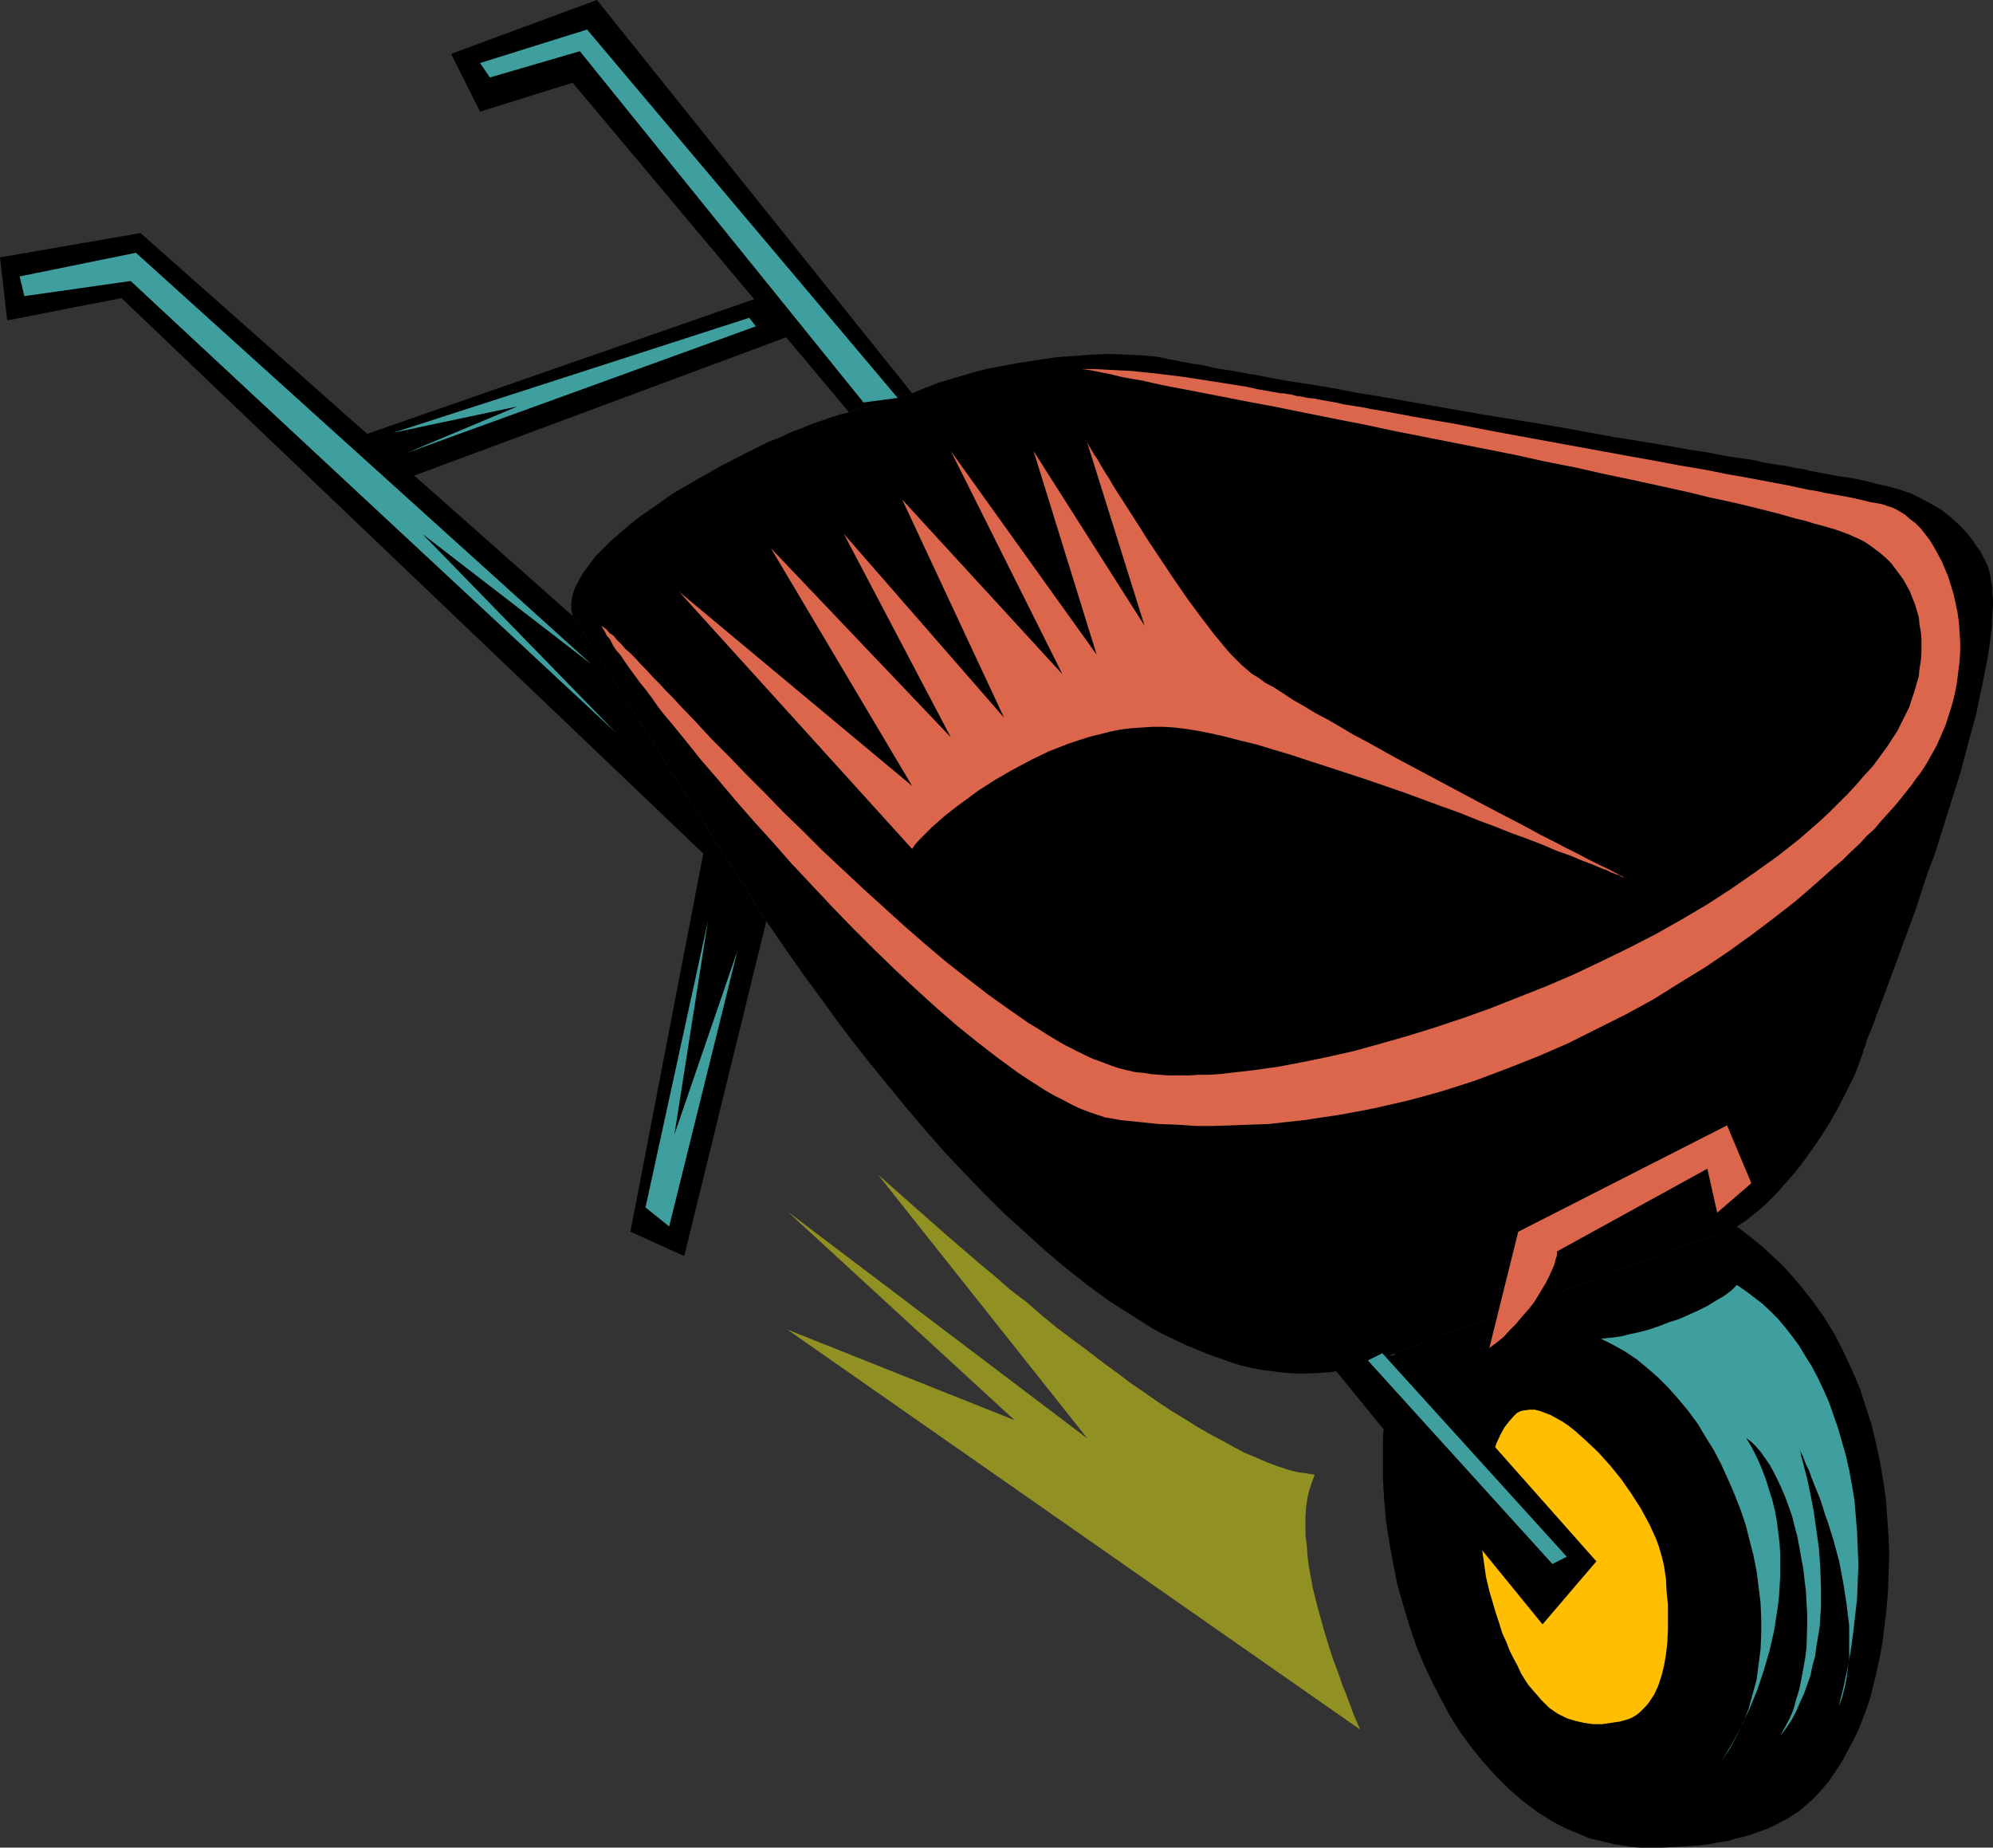
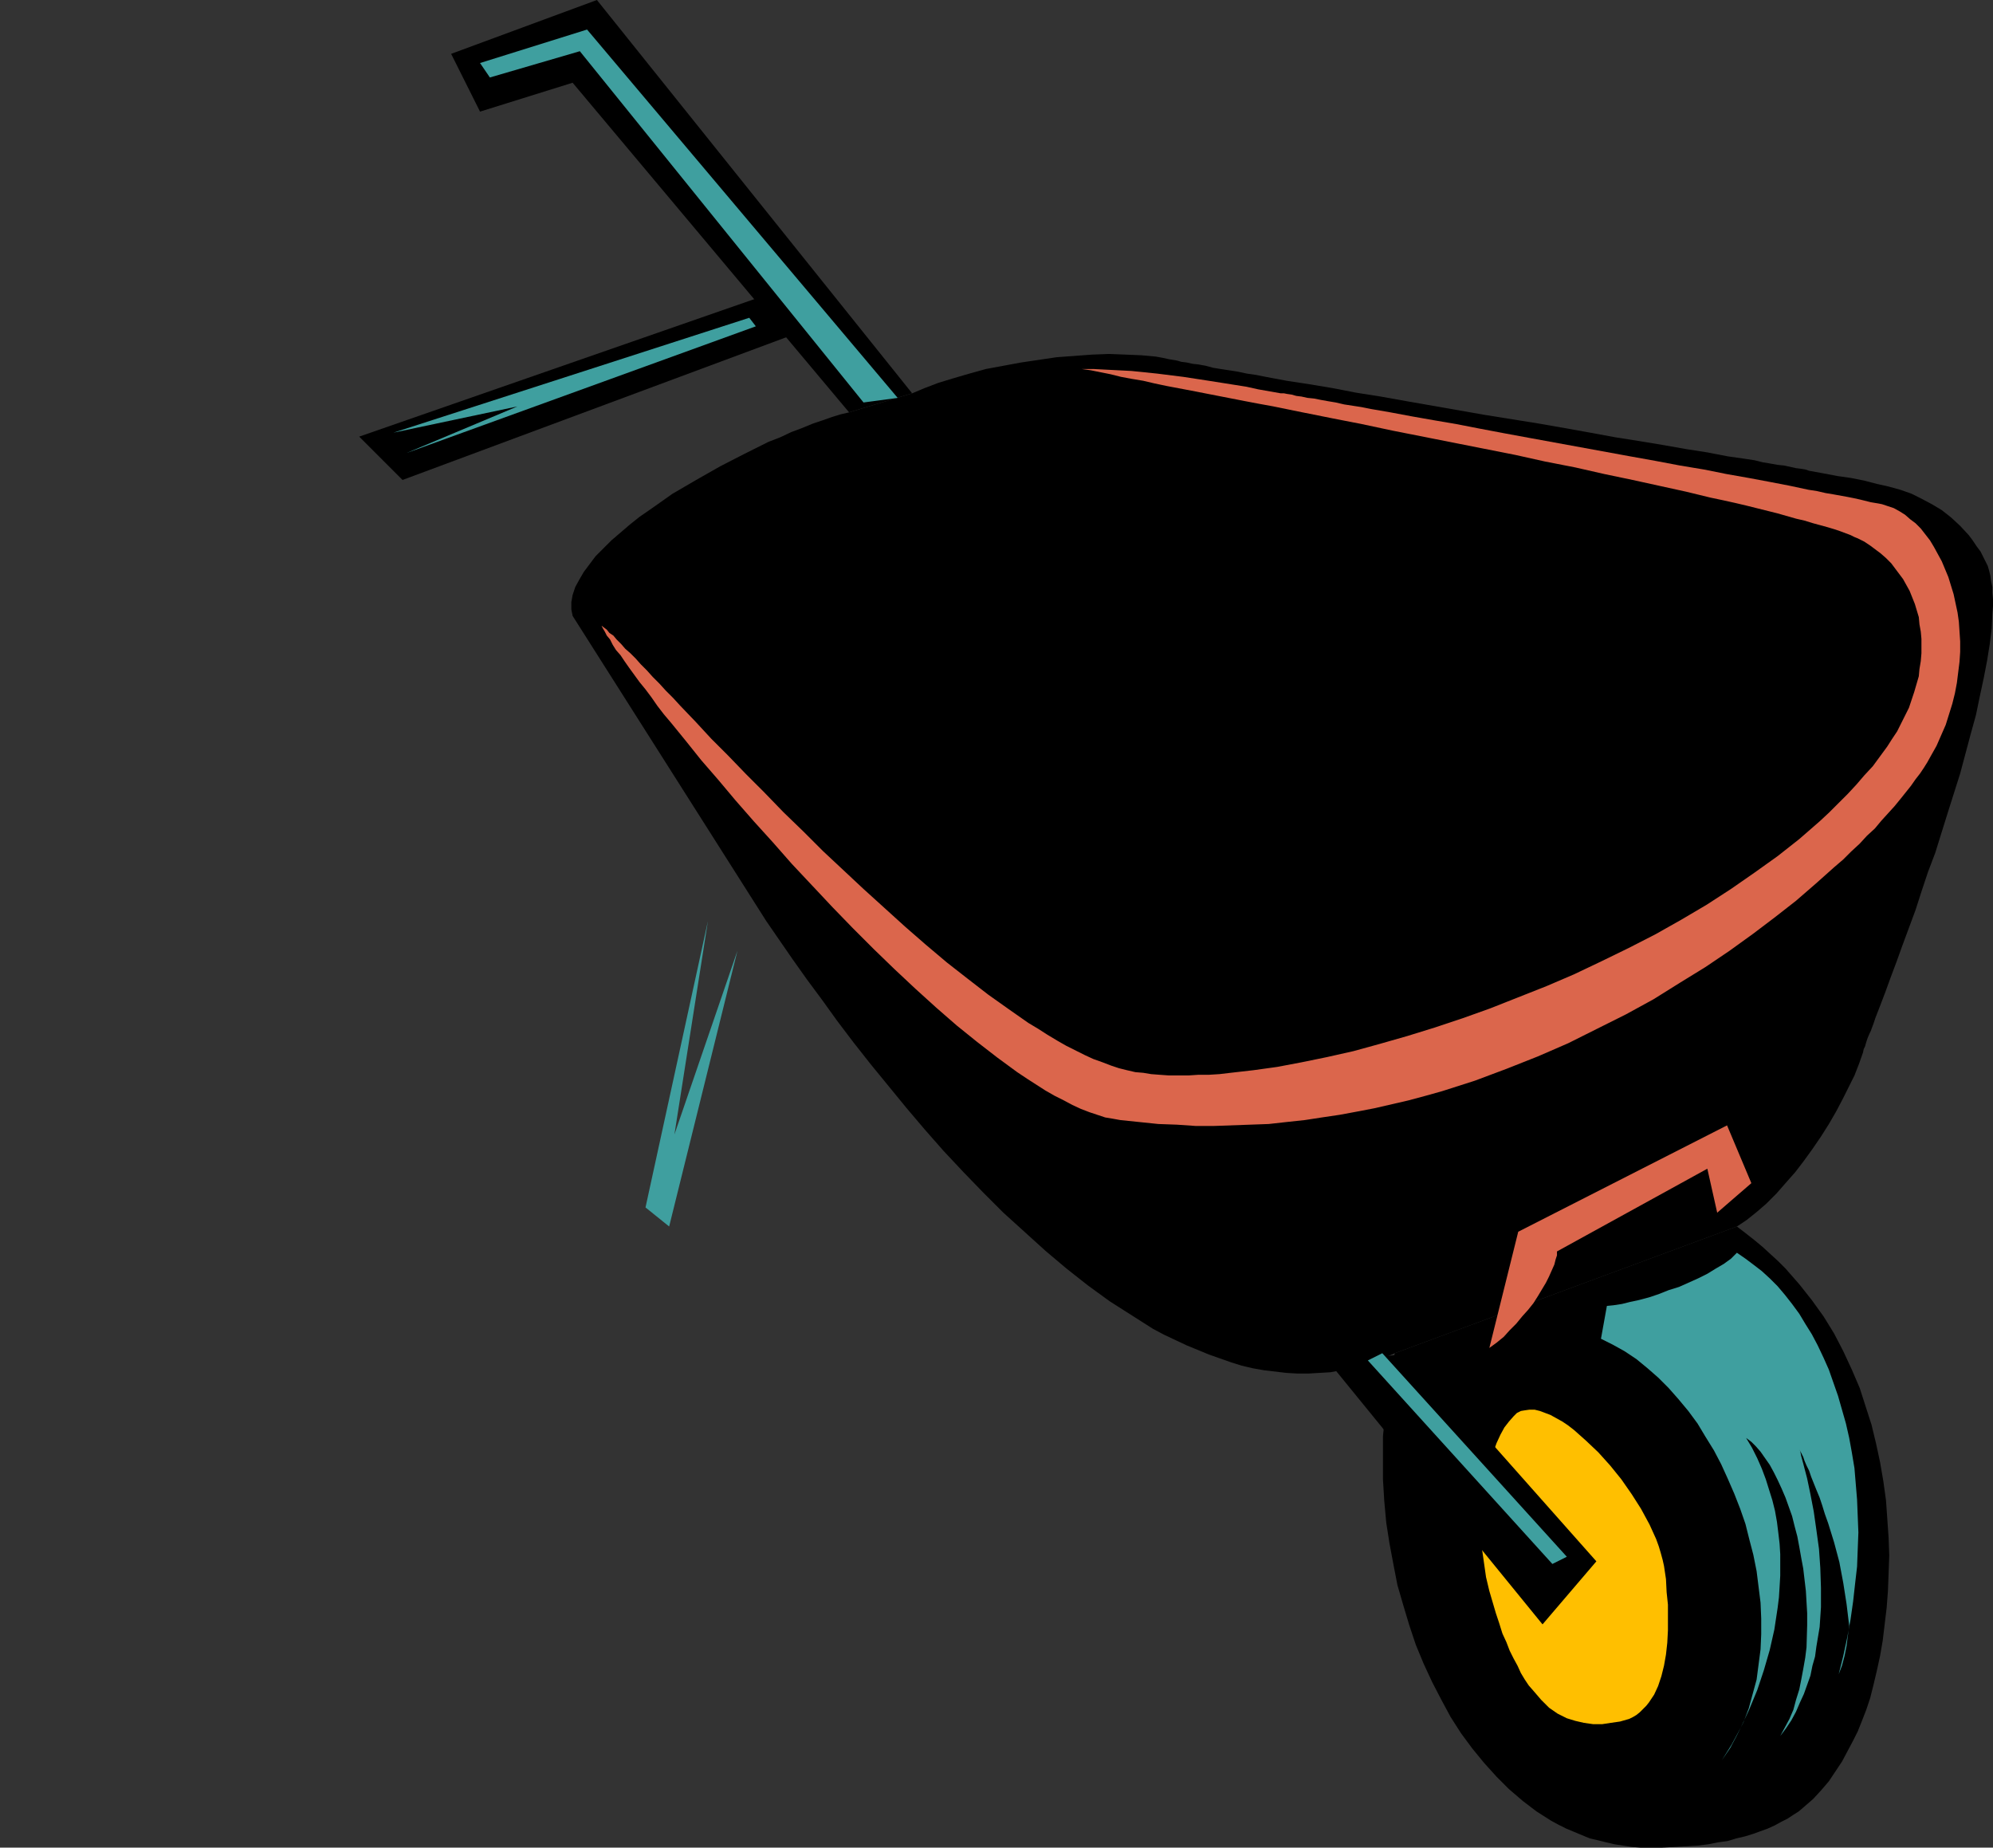
<svg xmlns="http://www.w3.org/2000/svg" xmlns:ns1="http://sodipodi.sourceforge.net/DTD/sodipodi-0.dtd" xmlns:ns2="http://www.inkscape.org/namespaces/inkscape" version="1.0" width="129.766mm" height="120.294mm" id="svg19" ns1:docname="Wheelbarrow 4.wmf">
  <rect width="100%" height="100%" fill="#333333" stroke="none" />
  <ns1:namedview id="namedview19" pagecolor="#ffffff" bordercolor="#000000" borderopacity="0.25" ns2:showpageshadow="2" ns2:pageopacity="0.0" ns2:pagecheckerboard="0" ns2:deskcolor="#d1d1d1" ns2:document-units="mm" />
  <defs id="defs1">
    <pattern id="WMFhbasepattern" patternUnits="userSpaceOnUse" width="6" height="6" x="0" y="0" />
  </defs>
  <path style="fill:#000000;fill-opacity:1;fill-rule:evenodd;stroke:none" d="m 343.238,332.992 -1.131,5.009 -0.808,5.17 -0.485,5.17 -0.485,5.17 v 5.332 5.17 l 0.323,5.332 0.485,5.332 0.808,5.17 0.97,5.17 0.97,5.009 1.454,5.009 1.454,4.847 1.616,4.847 1.939,4.685 2.101,4.524 2.262,4.362 2.262,4.201 2.586,4.039 2.747,3.716 2.909,3.554 3.07,3.393 3.07,3.07 3.394,2.908 3.394,2.585 3.555,2.262 1.778,0.969 1.939,0.969 1.939,0.808 3.878,1.616 2.101,0.485 1.939,0.485 2.101,0.485 2.101,0.323 2.101,0.323 2.101,0.162 h 2.262 3.07 l 3.07,-0.162 2.909,-0.162 2.747,-0.162 2.586,-0.323 2.424,-0.485 2.424,-0.323 2.101,-0.646 2.101,-0.485 2.101,-0.646 1.778,-0.646 1.778,-0.646 1.778,-0.808 1.454,-0.808 1.616,-0.808 1.454,-0.969 1.293,-0.808 1.131,-0.969 2.424,-2.1 1.939,-2.1 1.939,-2.262 1.616,-2.424 1.616,-2.424 2.747,-5.17 1.131,-2.262 0.97,-2.424 1.131,-2.908 0.97,-2.908 0.808,-3.231 0.808,-3.393 0.808,-3.716 0.646,-3.716 0.485,-4.039 0.485,-4.039 0.323,-4.201 0.162,-4.362 0.162,-4.362 -0.162,-4.362 -0.323,-4.685 -0.323,-4.524 -0.646,-4.685 -0.808,-4.685 -0.97,-4.524 -1.131,-4.685 -1.454,-4.524 -1.454,-4.524 -1.939,-4.524 -2.101,-4.524 -2.262,-4.362 -2.586,-4.201 -2.909,-4.039 -3.07,-3.878 -3.394,-3.878 -1.778,-1.777 -1.939,-1.777 -1.939,-1.777 -1.939,-1.616 -2.262,-1.777 -2.101,-1.616 z" id="path1" />
  <path style="fill:#ffffff;fill-opacity:1;fill-rule:evenodd;stroke:none" d="m 437.936,327.822 -7.757,1.131 -7.918,-5.493 -7.11,3.716 7.11,3.554 -8.888,3.555 7.11,7.271 7.272,-3.555 7.272,7.109 7.11,-3.554 -7.11,-7.271 8.403,-1.131 z" id="path2" />
-   <path style="fill:#000000;fill-opacity:1;fill-rule:evenodd;stroke:none" d="m 438.097,327.661 -7.918,1.131 h 0.162 l -8.08,-5.493 -7.595,3.878 7.595,3.716 v -0.485 l -9.373,3.878 7.595,7.432 7.434,-3.555 h -0.323 l 7.272,7.271 7.595,-3.878 -7.272,-7.432 -0.162,0.485 9.05,-1.131 -5.979,-5.816 -0.323,0.323 5.494,5.493 0.162,-0.485 -9.05,1.131 7.595,7.594 v -0.485 l -7.11,3.716 h 0.323 l -7.434,-7.271 -7.272,3.554 0.162,0.162 -7.11,-7.271 -0.162,0.485 9.534,-3.878 -7.757,-3.878 v 0.485 l 7.272,-3.555 -0.162,-0.162 7.918,5.655 7.918,-1.131 -0.323,-0.162 z" id="path3" />
-   <path style="fill:#3f9f9f;fill-opacity:1;fill-rule:evenodd;stroke:none" d="m 393.98,329.438 2.909,1.454 2.909,1.616 2.909,1.939 2.747,2.262 2.586,2.262 2.586,2.585 2.424,2.747 2.424,2.908 2.262,3.07 1.939,3.231 2.101,3.393 1.778,3.393 1.616,3.555 1.616,3.716 1.454,3.716 1.293,3.716 0.97,3.878 0.97,3.716 0.808,4.039 0.485,3.878 0.485,3.878 0.162,3.878 v 3.878 l -0.162,3.716 -0.485,3.716 -0.485,3.716 -0.97,3.555 -0.97,3.554 -1.293,3.393 -1.616,3.231 -1.616,3.07 -2.101,3.07 2.424,-3.878 2.262,-4.201 2.101,-4.524 1.939,-4.685 1.616,-4.847 1.454,-5.009 1.131,-5.009 0.808,-5.332 0.323,-2.585 0.162,-2.585 0.162,-2.747 v -2.585 -2.747 l -0.162,-2.585 -0.323,-2.747 -0.323,-2.585 -0.485,-2.747 -0.646,-2.585 -0.808,-2.585 -0.808,-2.585 -0.97,-2.585 -1.131,-2.585 -1.293,-2.585 -1.454,-2.424 1.293,0.969 1.131,1.131 1.131,1.293 1.131,1.616 1.131,1.616 0.97,1.777 0.97,1.939 0.97,2.1 0.97,2.262 0.808,2.262 0.808,2.262 0.646,2.585 0.646,2.424 0.485,2.585 0.485,2.747 0.485,2.585 0.646,5.493 0.323,5.493 v 2.908 l -0.162,5.493 -0.323,2.585 -0.485,2.747 -0.485,2.585 -0.485,2.424 -0.808,2.585 -0.646,2.424 -0.97,2.262 -1.131,2.1 -1.131,2.1 1.454,-1.939 1.293,-1.939 1.131,-2.1 0.97,-2.262 0.97,-2.1 0.808,-2.262 0.808,-2.262 0.485,-2.424 0.646,-2.262 0.323,-2.424 0.808,-4.847 0.323,-4.847 v -4.847 l -0.162,-4.847 -0.323,-4.685 -0.646,-4.685 -0.646,-4.524 -0.808,-4.201 -0.808,-3.878 -0.97,-3.716 -0.485,-1.777 -0.323,-1.616 v 0.162 l 0.162,0.323 0.323,0.646 0.323,0.646 0.323,0.969 0.485,1.131 0.646,1.293 0.485,1.454 0.646,1.616 0.646,1.616 0.808,1.939 0.646,1.939 0.646,2.1 0.808,2.262 1.454,4.685 1.293,4.847 0.97,5.17 0.808,5.17 0.646,5.332 v 2.585 2.747 2.585 l -0.323,2.424 -0.323,2.585 -0.485,2.424 -0.646,2.424 -0.808,2.1 1.131,-4.524 0.97,-4.524 0.808,-4.362 0.646,-4.524 0.485,-4.362 0.485,-4.201 0.162,-4.201 0.162,-4.201 -0.162,-4.039 -0.162,-4.039 -0.323,-3.878 -0.323,-3.878 -0.646,-3.878 -0.646,-3.554 -0.808,-3.555 -0.97,-3.393 -0.97,-3.393 -1.131,-3.231 -1.131,-3.231 -1.293,-2.908 -1.454,-3.07 -1.454,-2.747 -1.616,-2.585 -1.454,-2.424 -1.778,-2.424 -1.778,-2.262 -1.778,-2.1 -1.939,-1.939 -1.939,-1.777 -2.101,-1.616 -1.939,-1.454 -2.101,-1.454 -1.454,1.454 -1.778,1.293 -1.939,1.131 -2.101,1.293 -2.262,1.131 -4.686,2.1 -2.586,0.808 -2.424,0.969 -2.424,0.808 -2.424,0.646 -2.262,0.485 -1.939,0.485 -2.101,0.323 -1.616,0.162 z" id="path4" />
+   <path style="fill:#3f9f9f;fill-opacity:1;fill-rule:evenodd;stroke:none" d="m 393.98,329.438 2.909,1.454 2.909,1.616 2.909,1.939 2.747,2.262 2.586,2.262 2.586,2.585 2.424,2.747 2.424,2.908 2.262,3.07 1.939,3.231 2.101,3.393 1.778,3.393 1.616,3.555 1.616,3.716 1.454,3.716 1.293,3.716 0.97,3.878 0.97,3.716 0.808,4.039 0.485,3.878 0.485,3.878 0.162,3.878 v 3.878 l -0.162,3.716 -0.485,3.716 -0.485,3.716 -0.97,3.555 -0.97,3.554 -1.293,3.393 -1.616,3.231 -1.616,3.07 -2.101,3.07 2.424,-3.878 2.262,-4.201 2.101,-4.524 1.939,-4.685 1.616,-4.847 1.454,-5.009 1.131,-5.009 0.808,-5.332 0.323,-2.585 0.162,-2.585 0.162,-2.747 v -2.585 -2.747 l -0.162,-2.585 -0.323,-2.747 -0.323,-2.585 -0.485,-2.747 -0.646,-2.585 -0.808,-2.585 -0.808,-2.585 -0.97,-2.585 -1.131,-2.585 -1.293,-2.585 -1.454,-2.424 1.293,0.969 1.131,1.131 1.131,1.293 1.131,1.616 1.131,1.616 0.97,1.777 0.97,1.939 0.97,2.1 0.97,2.262 0.808,2.262 0.808,2.262 0.646,2.585 0.646,2.424 0.485,2.585 0.485,2.747 0.485,2.585 0.646,5.493 0.323,5.493 v 2.908 l -0.162,5.493 -0.323,2.585 -0.485,2.747 -0.485,2.585 -0.485,2.424 -0.808,2.585 -0.646,2.424 -0.97,2.262 -1.131,2.1 -1.131,2.1 1.454,-1.939 1.293,-1.939 1.131,-2.1 0.97,-2.262 0.97,-2.1 0.808,-2.262 0.808,-2.262 0.485,-2.424 0.646,-2.262 0.323,-2.424 0.808,-4.847 0.323,-4.847 v -4.847 l -0.162,-4.847 -0.323,-4.685 -0.646,-4.685 -0.646,-4.524 -0.808,-4.201 -0.808,-3.878 -0.97,-3.716 -0.485,-1.777 -0.323,-1.616 v 0.162 l 0.162,0.323 0.323,0.646 0.323,0.646 0.323,0.969 0.485,1.131 0.646,1.293 0.485,1.454 0.646,1.616 0.646,1.616 0.808,1.939 0.646,1.939 0.646,2.1 0.808,2.262 1.454,4.685 1.293,4.847 0.97,5.17 0.808,5.17 0.646,5.332 l -0.323,2.424 -0.323,2.585 -0.485,2.424 -0.646,2.424 -0.808,2.1 1.131,-4.524 0.97,-4.524 0.808,-4.362 0.646,-4.524 0.485,-4.362 0.485,-4.201 0.162,-4.201 0.162,-4.201 -0.162,-4.039 -0.162,-4.039 -0.323,-3.878 -0.323,-3.878 -0.646,-3.878 -0.646,-3.554 -0.808,-3.555 -0.97,-3.393 -0.97,-3.393 -1.131,-3.231 -1.131,-3.231 -1.293,-2.908 -1.454,-3.07 -1.454,-2.747 -1.616,-2.585 -1.454,-2.424 -1.778,-2.424 -1.778,-2.262 -1.778,-2.1 -1.939,-1.939 -1.939,-1.777 -2.101,-1.616 -1.939,-1.454 -2.101,-1.454 -1.454,1.454 -1.778,1.293 -1.939,1.131 -2.101,1.293 -2.262,1.131 -4.686,2.1 -2.586,0.808 -2.424,0.969 -2.424,0.808 -2.424,0.646 -2.262,0.485 -1.939,0.485 -2.101,0.323 -1.616,0.162 z" id="path4" />
  <path style="fill:#ffbf00;fill-opacity:1;fill-rule:evenodd;stroke:none" d="m 372.488,348.503 0.808,-0.808 0.97,-0.485 0.97,-0.162 1.131,-0.162 h 1.293 l 1.293,0.323 1.293,0.485 1.293,0.485 1.454,0.808 1.454,0.808 1.454,0.969 1.454,1.131 1.454,1.293 1.454,1.293 3.07,2.908 2.909,3.231 2.747,3.393 2.586,3.716 2.262,3.554 2.101,3.878 0.808,1.777 0.808,1.777 0.646,1.777 0.485,1.616 0.485,1.777 0.323,1.454 0.485,3.231 0.162,3.231 0.323,3.07 v 3.231 3.07 l -0.162,3.07 -0.323,2.908 -0.485,2.747 -0.646,2.585 -0.808,2.424 -0.97,2.1 -1.293,1.939 -0.646,0.808 -0.808,0.808 -0.808,0.808 -0.808,0.646 -0.808,0.485 -0.97,0.485 -1.131,0.323 -1.131,0.323 -2.262,0.323 -2.101,0.323 h -2.262 l -2.262,-0.323 -2.101,-0.485 -2.101,-0.646 -2.262,-1.131 -2.101,-1.454 -0.97,-0.969 -0.97,-0.969 -0.97,-1.131 -0.97,-1.131 -1.131,-1.293 -0.97,-1.454 -0.97,-1.616 -0.808,-1.777 -0.97,-1.777 -0.97,-1.939 -0.808,-2.1 -0.97,-2.1 -0.808,-2.585 -0.808,-2.424 -0.808,-2.747 -0.808,-2.747 -0.808,-3.393 -0.485,-3.393 -0.485,-3.393 -0.162,-3.393 v -3.231 l 0.162,-3.231 0.323,-3.07 0.485,-2.908 0.485,-2.908 0.646,-2.585 0.808,-2.585 0.808,-2.262 0.97,-2.1 0.97,-1.777 1.131,-1.454 z" id="path5" />
-   <path style="fill:#919123;fill-opacity:1;fill-rule:evenodd;stroke:none" d="m 193.758,327.176 140.915,98.395 v -0.162 l -0.162,-0.323 -0.323,-0.646 -0.323,-0.808 -0.485,-1.131 -0.485,-1.131 -0.485,-1.454 -0.646,-1.616 -0.646,-1.777 -0.808,-1.939 -0.646,-1.939 -0.808,-2.262 -0.808,-2.1 -0.808,-2.424 -1.454,-4.847 -1.454,-5.17 -1.293,-5.17 -0.97,-5.332 -0.323,-2.585 -0.162,-2.424 -0.323,-2.585 v -2.424 -2.262 l 0.162,-2.262 0.323,-2.262 0.485,-1.939 0.646,-1.939 0.646,-1.777 -2.101,-0.323 -2.262,-0.323 -2.424,-0.646 -2.424,-0.808 -2.586,-0.969 -2.586,-1.131 -2.747,-1.131 -2.747,-1.454 -2.909,-1.616 -3.07,-1.616 -3.07,-1.777 -3.07,-1.939 -3.232,-1.939 -3.394,-2.262 -3.232,-2.262 -3.555,-2.424 -3.394,-2.585 -3.555,-2.585 -3.555,-2.747 -3.717,-2.747 -3.878,-2.908 -3.717,-3.07 -3.717,-3.231 -4.04,-3.07 -3.878,-3.393 -3.878,-3.231 -8.08,-6.947 -8.242,-7.271 -8.403,-7.432 51.55,64.95 -73.851,-55.903 55.914,51.379 z" id="path6" />
  <path style="fill:#000000;fill-opacity:1;fill-rule:evenodd;stroke:none" d="m 188.587,226.68 3.232,4.685 3.232,4.685 3.555,5.009 3.717,5.009 3.717,5.17 4.04,5.332 4.202,5.332 4.363,5.332 4.363,5.332 4.525,5.332 4.686,5.332 4.848,5.17 4.848,5.009 5.01,5.009 5.171,4.685 5.171,4.685 5.171,4.362 5.333,4.201 5.333,3.878 5.333,3.393 5.333,3.393 2.747,1.454 2.747,1.293 2.747,1.293 2.747,1.131 2.747,1.131 2.747,0.969 2.747,0.969 2.586,0.808 2.747,0.646 2.747,0.485 2.747,0.323 2.747,0.323 2.747,0.162 h 2.586 l 2.747,-0.162 2.747,-0.162 2.586,-0.485 2.747,-0.485 2.586,-0.646 2.586,-0.969 2.747,-0.969 2.586,-1.131 84.194,-31.183 2.424,-1.616 2.424,-1.939 2.424,-2.1 2.424,-2.424 2.262,-2.585 2.424,-2.747 2.101,-2.747 2.101,-2.908 2.101,-3.07 1.939,-3.07 1.778,-3.07 1.616,-3.07 1.454,-2.908 1.454,-2.908 1.131,-2.908 0.97,-2.747 0.162,-0.808 0.323,-0.646 0.323,-1.131 0.323,-0.969 0.485,-1.131 0.323,-0.646 0.162,-0.485 0.485,-1.293 0.485,-1.454 1.131,-2.908 1.293,-3.393 0.646,-1.777 0.646,-1.777 1.454,-3.878 1.454,-4.039 1.616,-4.362 1.616,-4.362 1.454,-4.524 1.616,-4.847 1.778,-4.685 3.07,-9.856 3.07,-9.694 2.586,-9.694 1.293,-4.685 0.97,-4.685 0.97,-4.524 0.808,-4.201 0.646,-4.039 0.485,-3.878 0.162,-3.716 0.162,-1.777 v -1.616 l -0.162,-1.616 v -1.454 l -0.323,-1.454 -0.162,-1.293 -0.323,-1.293 -0.323,-1.131 -0.485,-0.969 -0.485,-0.969 -0.808,-1.616 -0.97,-1.293 -0.97,-1.454 -0.97,-1.293 -2.101,-2.262 -2.262,-2.1 -2.262,-1.777 -2.424,-1.454 -2.424,-1.293 -2.586,-1.293 -2.747,-0.969 -2.909,-0.808 -2.909,-0.646 -3.07,-0.808 -3.232,-0.646 -3.394,-0.485 -3.394,-0.646 -3.555,-0.646 -0.97,-0.323 -0.97,-0.162 -1.293,-0.162 -1.454,-0.323 -1.454,-0.323 -1.616,-0.162 -1.778,-0.323 -1.939,-0.323 -1.939,-0.485 -2.101,-0.323 -4.525,-0.646 -5.01,-0.969 -5.171,-0.808 -5.494,-0.969 -5.818,-0.969 -6.141,-0.969 -6.141,-1.131 -6.302,-1.131 -6.464,-1.131 -13.09,-2.1 -12.928,-2.262 -6.464,-1.131 -6.302,-1.131 -6.141,-0.969 -5.818,-1.131 -5.818,-0.969 -5.333,-0.808 -5.171,-0.969 -2.424,-0.485 -2.262,-0.323 -2.262,-0.485 -2.101,-0.323 -2.101,-0.323 -1.939,-0.323 -1.778,-0.485 -1.778,-0.323 -1.454,-0.162 -1.454,-0.323 -1.293,-0.162 -1.131,-0.323 -0.97,-0.162 -0.97,-0.162 -1.454,-0.323 -1.778,-0.323 -3.555,-0.323 -3.878,-0.162 -4.04,-0.162 -4.202,0.162 -4.363,0.323 -4.363,0.323 -4.363,0.646 -4.363,0.646 -4.363,0.808 -4.363,0.808 -4.04,1.131 -3.878,1.131 -3.717,1.131 -3.394,1.293 -3.07,1.293 -15.514,4.685 -2.101,0.485 -2.101,0.646 -2.262,0.808 -2.424,0.808 -2.747,1.131 -2.586,0.969 -2.747,1.293 -2.909,1.131 -2.909,1.454 -2.909,1.454 -5.979,3.07 -5.979,3.393 -5.818,3.393 -2.747,1.939 -2.747,1.939 -2.586,1.777 -2.424,1.939 -2.262,1.939 -2.262,1.939 -1.939,1.939 -1.939,1.939 -1.454,1.939 -1.454,1.939 -1.131,1.939 -0.97,1.777 -0.646,1.939 -0.323,1.777 v 1.777 l 0.323,1.616 z" id="path7" />
  <path style="fill:#db664c;fill-opacity:1;fill-rule:evenodd;stroke:none" d="m 266.155,90.801 h 2.909 l 3.07,0.162 6.302,0.323 6.302,0.646 6.464,0.808 6.302,0.969 6.141,0.969 3.07,0.485 2.909,0.646 2.747,0.485 2.747,0.485 h 0.808 l 0.808,0.162 1.131,0.162 1.131,0.323 1.293,0.162 1.454,0.323 1.616,0.162 1.616,0.323 1.778,0.323 1.939,0.323 2.101,0.485 2.101,0.323 2.101,0.323 2.424,0.485 4.686,0.808 5.171,0.969 5.494,0.969 5.656,0.969 5.818,1.131 5.979,1.131 6.141,1.131 24.725,4.524 6.302,1.131 5.979,1.131 5.818,0.969 5.656,1.131 5.494,0.969 5.171,0.969 5.01,0.969 2.262,0.485 2.262,0.485 2.101,0.323 2.101,0.485 1.939,0.323 1.778,0.323 1.778,0.323 1.616,0.323 1.454,0.323 1.293,0.323 1.293,0.323 0.97,0.162 0.97,0.162 0.808,0.162 1.454,0.485 1.454,0.485 1.454,0.808 1.293,0.808 1.293,1.131 1.293,0.969 1.293,1.293 1.131,1.454 1.131,1.454 0.97,1.616 0.97,1.777 0.97,1.777 0.808,1.939 0.808,1.939 0.646,2.1 0.646,2.1 0.485,2.262 0.485,2.262 0.323,2.262 0.162,2.424 0.162,2.424 v 2.585 l -0.162,2.424 -0.323,2.585 -0.323,2.585 -0.485,2.585 -0.646,2.585 -0.808,2.585 -0.808,2.585 -1.131,2.585 -1.131,2.585 -1.454,2.585 -0.808,1.454 -0.808,1.293 -0.97,1.454 -1.131,1.454 -1.131,1.616 -1.293,1.616 -1.293,1.616 -1.454,1.777 -1.616,1.777 -1.616,1.777 -1.616,1.939 -1.939,1.777 -1.778,1.939 -2.101,1.939 -1.939,1.939 -2.262,1.939 -4.525,4.039 -4.848,4.201 -5.171,4.039 -5.333,4.039 -5.818,4.201 -5.979,4.039 -6.302,3.878 -6.464,4.039 -6.787,3.716 -7.11,3.554 -7.11,3.555 -7.434,3.231 -7.757,3.07 -7.757,2.908 -8.08,2.585 -4.04,1.131 -4.202,1.131 -4.202,0.969 -4.202,0.969 -4.202,0.808 -4.363,0.808 -4.363,0.646 -4.202,0.646 -4.525,0.485 -4.363,0.485 -4.525,0.162 -4.525,0.162 -4.525,0.162 h -4.363 l -4.686,-0.323 -4.525,-0.162 -4.686,-0.485 -4.686,-0.485 -1.778,-0.323 -1.939,-0.323 -1.939,-0.646 -1.939,-0.646 -2.101,-0.808 -2.101,-0.969 -2.101,-1.131 -2.262,-1.131 -2.262,-1.293 -2.262,-1.454 -2.262,-1.454 -2.424,-1.616 -2.424,-1.777 -2.424,-1.777 -5.01,-3.878 -5.01,-4.039 -5.01,-4.362 -5.171,-4.685 -5.171,-4.847 -5.01,-4.847 -5.171,-5.17 -5.01,-5.17 -5.01,-5.332 -5.01,-5.332 -4.686,-5.332 -4.686,-5.17 -4.525,-5.17 -4.202,-5.009 -4.202,-4.847 -3.878,-4.847 -3.555,-4.362 -1.778,-2.1 -1.616,-2.1 -1.454,-2.1 -1.454,-1.939 -1.454,-1.777 -1.293,-1.777 -1.293,-1.777 -1.131,-1.616 -0.97,-1.454 -1.131,-1.293 -0.808,-1.293 -0.646,-1.293 -0.808,-0.969 -0.485,-0.969 -0.485,-0.808 -0.323,-0.646 0.646,0.485 0.646,0.485 0.646,0.808 0.97,0.646 0.808,0.969 1.131,1.131 0.97,1.131 1.293,1.131 1.293,1.293 1.293,1.454 1.454,1.454 1.454,1.616 1.616,1.616 1.616,1.777 1.778,1.777 1.778,1.939 3.717,3.878 3.878,4.201 4.202,4.201 4.363,4.524 4.525,4.524 4.686,4.847 4.848,4.685 4.848,4.847 10.019,9.371 5.171,4.685 5.171,4.685 5.01,4.362 5.171,4.362 5.171,4.039 5.01,3.878 5.01,3.554 4.848,3.393 2.424,1.454 2.262,1.454 2.424,1.454 2.262,1.293 2.262,1.131 2.262,1.131 2.101,0.969 2.262,0.808 2.101,0.808 1.939,0.646 1.939,0.485 2.101,0.485 1.939,0.162 1.939,0.323 2.101,0.162 2.262,0.162 h 2.424 2.424 l 2.424,-0.162 h 2.586 l 2.586,-0.162 2.747,-0.323 5.656,-0.646 5.818,-0.808 5.979,-1.131 6.302,-1.293 6.464,-1.454 6.464,-1.777 6.787,-1.939 6.787,-2.1 6.787,-2.262 6.787,-2.424 6.949,-2.747 6.949,-2.747 6.787,-2.908 6.787,-3.231 6.626,-3.231 6.626,-3.393 6.302,-3.555 6.302,-3.716 5.979,-3.878 5.818,-4.039 5.656,-4.039 5.333,-4.201 5.01,-4.362 2.424,-2.262 4.525,-4.524 2.101,-2.262 1.939,-2.262 2.101,-2.262 1.778,-2.424 1.778,-2.424 1.131,-1.777 1.293,-1.939 0.97,-1.939 0.97,-1.939 0.97,-1.939 0.646,-1.939 0.646,-1.939 1.131,-3.878 0.162,-1.777 0.323,-1.939 0.162,-1.939 v -1.777 -1.777 l -0.162,-1.777 -0.323,-1.777 -0.162,-1.777 -0.485,-1.616 -0.485,-1.616 -0.646,-1.616 -0.646,-1.616 -0.808,-1.454 -0.808,-1.454 -0.97,-1.293 -0.97,-1.293 -0.97,-1.293 -1.293,-1.293 -1.293,-1.131 -1.293,-0.969 -1.293,-0.969 -1.454,-0.969 -1.616,-0.808 -0.808,-0.323 -0.97,-0.485 -1.293,-0.485 -1.293,-0.485 -1.454,-0.485 -1.616,-0.485 -1.778,-0.485 -1.778,-0.485 -2.101,-0.646 -2.101,-0.485 -2.262,-0.646 -2.262,-0.646 -2.586,-0.646 -2.586,-0.646 -2.586,-0.646 -2.747,-0.646 -2.909,-0.646 -3.07,-0.646 -5.979,-1.454 -6.626,-1.454 -6.626,-1.454 -6.949,-1.454 -7.11,-1.616 -7.434,-1.454 -7.272,-1.616 -30.219,-5.978 -7.595,-1.616 -7.434,-1.454 -7.272,-1.454 -7.11,-1.454 -3.555,-0.646 -3.394,-0.646 -6.626,-1.293 -6.626,-1.293 -5.979,-1.131 -3.07,-0.646 -2.747,-0.646 -2.909,-0.485 -2.586,-0.485 -2.586,-0.646 -2.424,-0.485 -2.424,-0.485 z" id="path8" />
-   <path style="fill:#db664c;fill-opacity:1;fill-rule:evenodd;stroke:none" d="m 267.448,108.574 v 0.162 l 0.323,0.485 0.323,0.646 0.485,0.808 0.646,1.131 0.808,1.131 0.808,1.454 0.97,1.616 1.131,1.777 1.131,1.939 2.586,4.039 1.454,2.262 1.454,2.262 3.07,4.847 6.464,9.694 3.232,4.685 3.232,4.362 1.616,2.1 1.454,1.939 1.616,1.939 1.454,1.777 1.293,1.454 1.454,1.454 1.131,1.131 1.131,0.969 1.293,1.131 1.616,0.969 1.778,1.293 2.101,1.131 2.262,1.454 2.424,1.616 2.586,1.454 2.909,1.777 3.07,1.616 3.07,1.777 3.232,1.939 3.394,1.777 6.949,3.878 7.272,3.878 14.544,7.755 7.11,3.716 3.394,1.777 3.232,1.777 3.232,1.616 3.07,1.616 2.909,1.454 2.747,1.454 2.586,1.293 2.424,1.131 2.101,1.131 1.939,0.969 h -0.162 l -0.162,-0.162 h -0.323 l -0.323,-0.162 -0.485,-0.323 -0.646,-0.162 -0.808,-0.323 -0.808,-0.323 -0.97,-0.485 -0.97,-0.323 -2.262,-0.969 -1.293,-0.485 -1.293,-0.485 -3.07,-1.293 -3.232,-1.131 -3.394,-1.454 -3.717,-1.454 -4.04,-1.454 -4.04,-1.616 -4.363,-1.616 -4.363,-1.777 -4.525,-1.616 -9.211,-3.393 -9.373,-3.231 -9.373,-3.07 -4.525,-1.454 -4.363,-1.454 -4.363,-1.293 -4.202,-1.293 -4.04,-0.969 -3.717,-0.969 -3.555,-0.808 -3.232,-0.646 -3.07,-0.485 -1.454,-0.162 -1.293,-0.162 -2.586,-0.162 h -2.747 l -2.424,0.162 -2.586,0.162 -2.747,0.323 -2.424,0.485 -2.586,0.646 -2.586,0.646 -2.586,0.808 -2.424,0.808 -5.01,1.939 -4.686,2.262 -4.525,2.424 -4.202,2.424 -4.04,2.585 -3.717,2.747 -1.778,1.293 -1.616,1.293 -1.454,1.131 -1.454,1.293 -1.454,1.293 -1.131,1.131 -1.131,1.131 -0.97,0.969 -0.97,1.131 -0.646,0.969 -57.368,-63.335 57.368,47.824 -34.744,-58.488 44.278,46.532 -26.341,-50.086 39.43,45.239 -25.048,-53.641 39.43,42.977 -27.472,-54.933 35.875,50.086 -15.514,-50.086 27.31,42.977 z" id="path9" />
  <path style="fill:#db664c;fill-opacity:1;fill-rule:evenodd;stroke:none" d="m 430.987,291.146 -5.979,-14.218 -51.389,26.174 -7.11,28.598 1.778,-1.293 1.778,-1.454 1.454,-1.616 1.616,-1.616 1.454,-1.777 1.454,-1.616 1.293,-1.616 1.131,-1.777 0.97,-1.616 0.97,-1.616 0.808,-1.616 0.646,-1.454 0.646,-1.454 0.323,-1.293 0.323,-0.969 v -0.969 l 37.006,-20.358 2.424,10.825 z" id="path10" />
  <path style="fill:#000000;fill-opacity:1;fill-rule:evenodd;stroke:none" d="M 224.462,96.779 146.894,0 l -35.875,13.249 7.11,14.218 22.786,-7.109 68.034,81.107 z" id="path11" />
-   <path style="fill:#000000;fill-opacity:1;fill-rule:evenodd;stroke:none" d="M 140.915,151.551 34.582,57.357 0,63.335 1.778,78.845 29.896,73.352 173.073,210.039 l -17.938,93.063 13.251,5.978 20.2,-82.4 z" id="path12" />
  <path style="fill:#000000;fill-opacity:1;fill-rule:evenodd;stroke:none" d="M 191.011,71.736 88.395,107.443 99.061,118.106 198.121,81.269 Z" id="path13" />
  <path style="fill:#000000;fill-opacity:1;fill-rule:evenodd;stroke:none" d="m 327.078,335.254 52.52,64.466 13.251,-15.511 -45.41,-51.217 z" id="path14" />
-   <path style="fill:#3f9f9f;fill-opacity:1;fill-rule:evenodd;stroke:none" d="M 145.601,163.507 33.451,62.204 4.848,68.02 5.979,72.867 32.158,69.151 151.581,180.31 103.909,131.355 Z" id="path15" />
  <path style="fill:#3f9f9f;fill-opacity:1;fill-rule:evenodd;stroke:none" d="m 220.907,97.91 -76.437,-90.64 -26.341,8.24 2.424,3.555 22.139,-6.463 69.811,86.439 z" id="path16" />
  <path style="fill:#3f9f9f;fill-opacity:1;fill-rule:evenodd;stroke:none" d="m 184.385,78.199 -87.587,28.274 30.542,-6.463 -27.31,11.471 85.971,-31.183 z" id="path17" />
  <path style="fill:#3f9f9f;fill-opacity:1;fill-rule:evenodd;stroke:none" d="m 174.205,226.68 -15.352,70.444 5.818,4.685 16.806,-67.859 -15.514,45.239 z" id="path18" />
  <path style="fill:#3f9f9f;fill-opacity:1;fill-rule:evenodd;stroke:none" d="m 336.612,334.77 45.41,50.086 3.555,-1.777 -45.41,-50.086 z" id="path19" />
</svg>